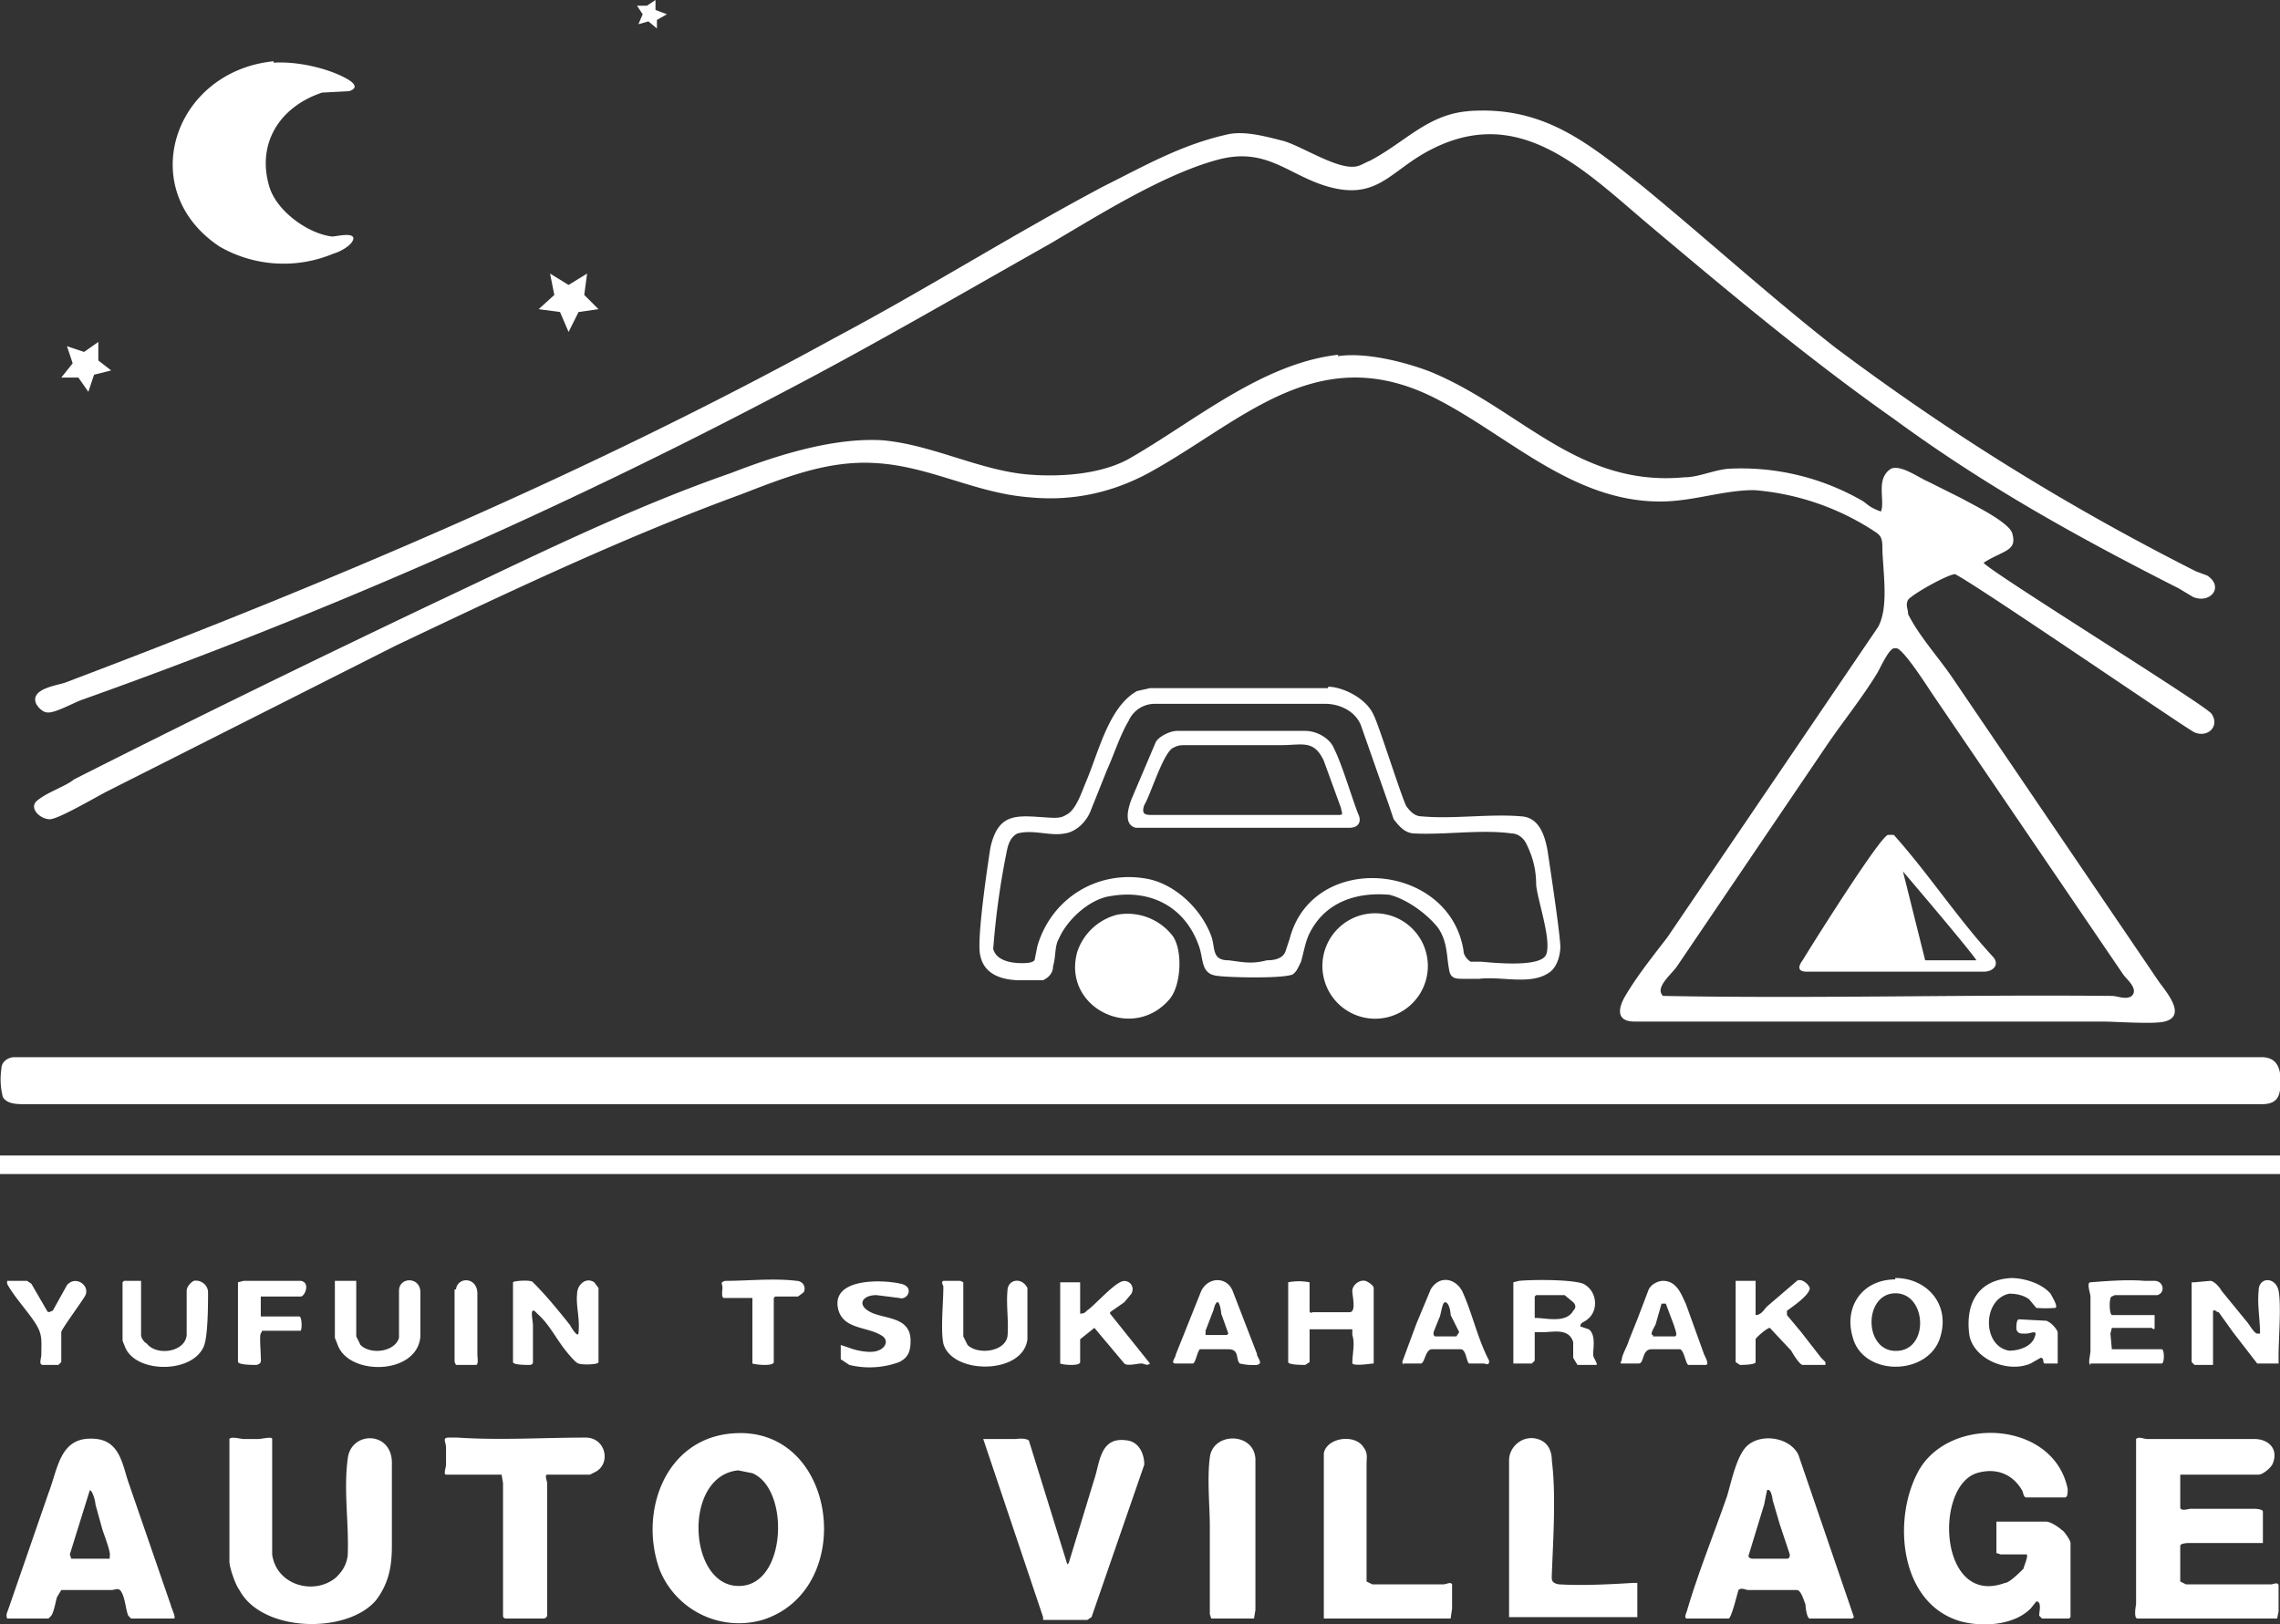
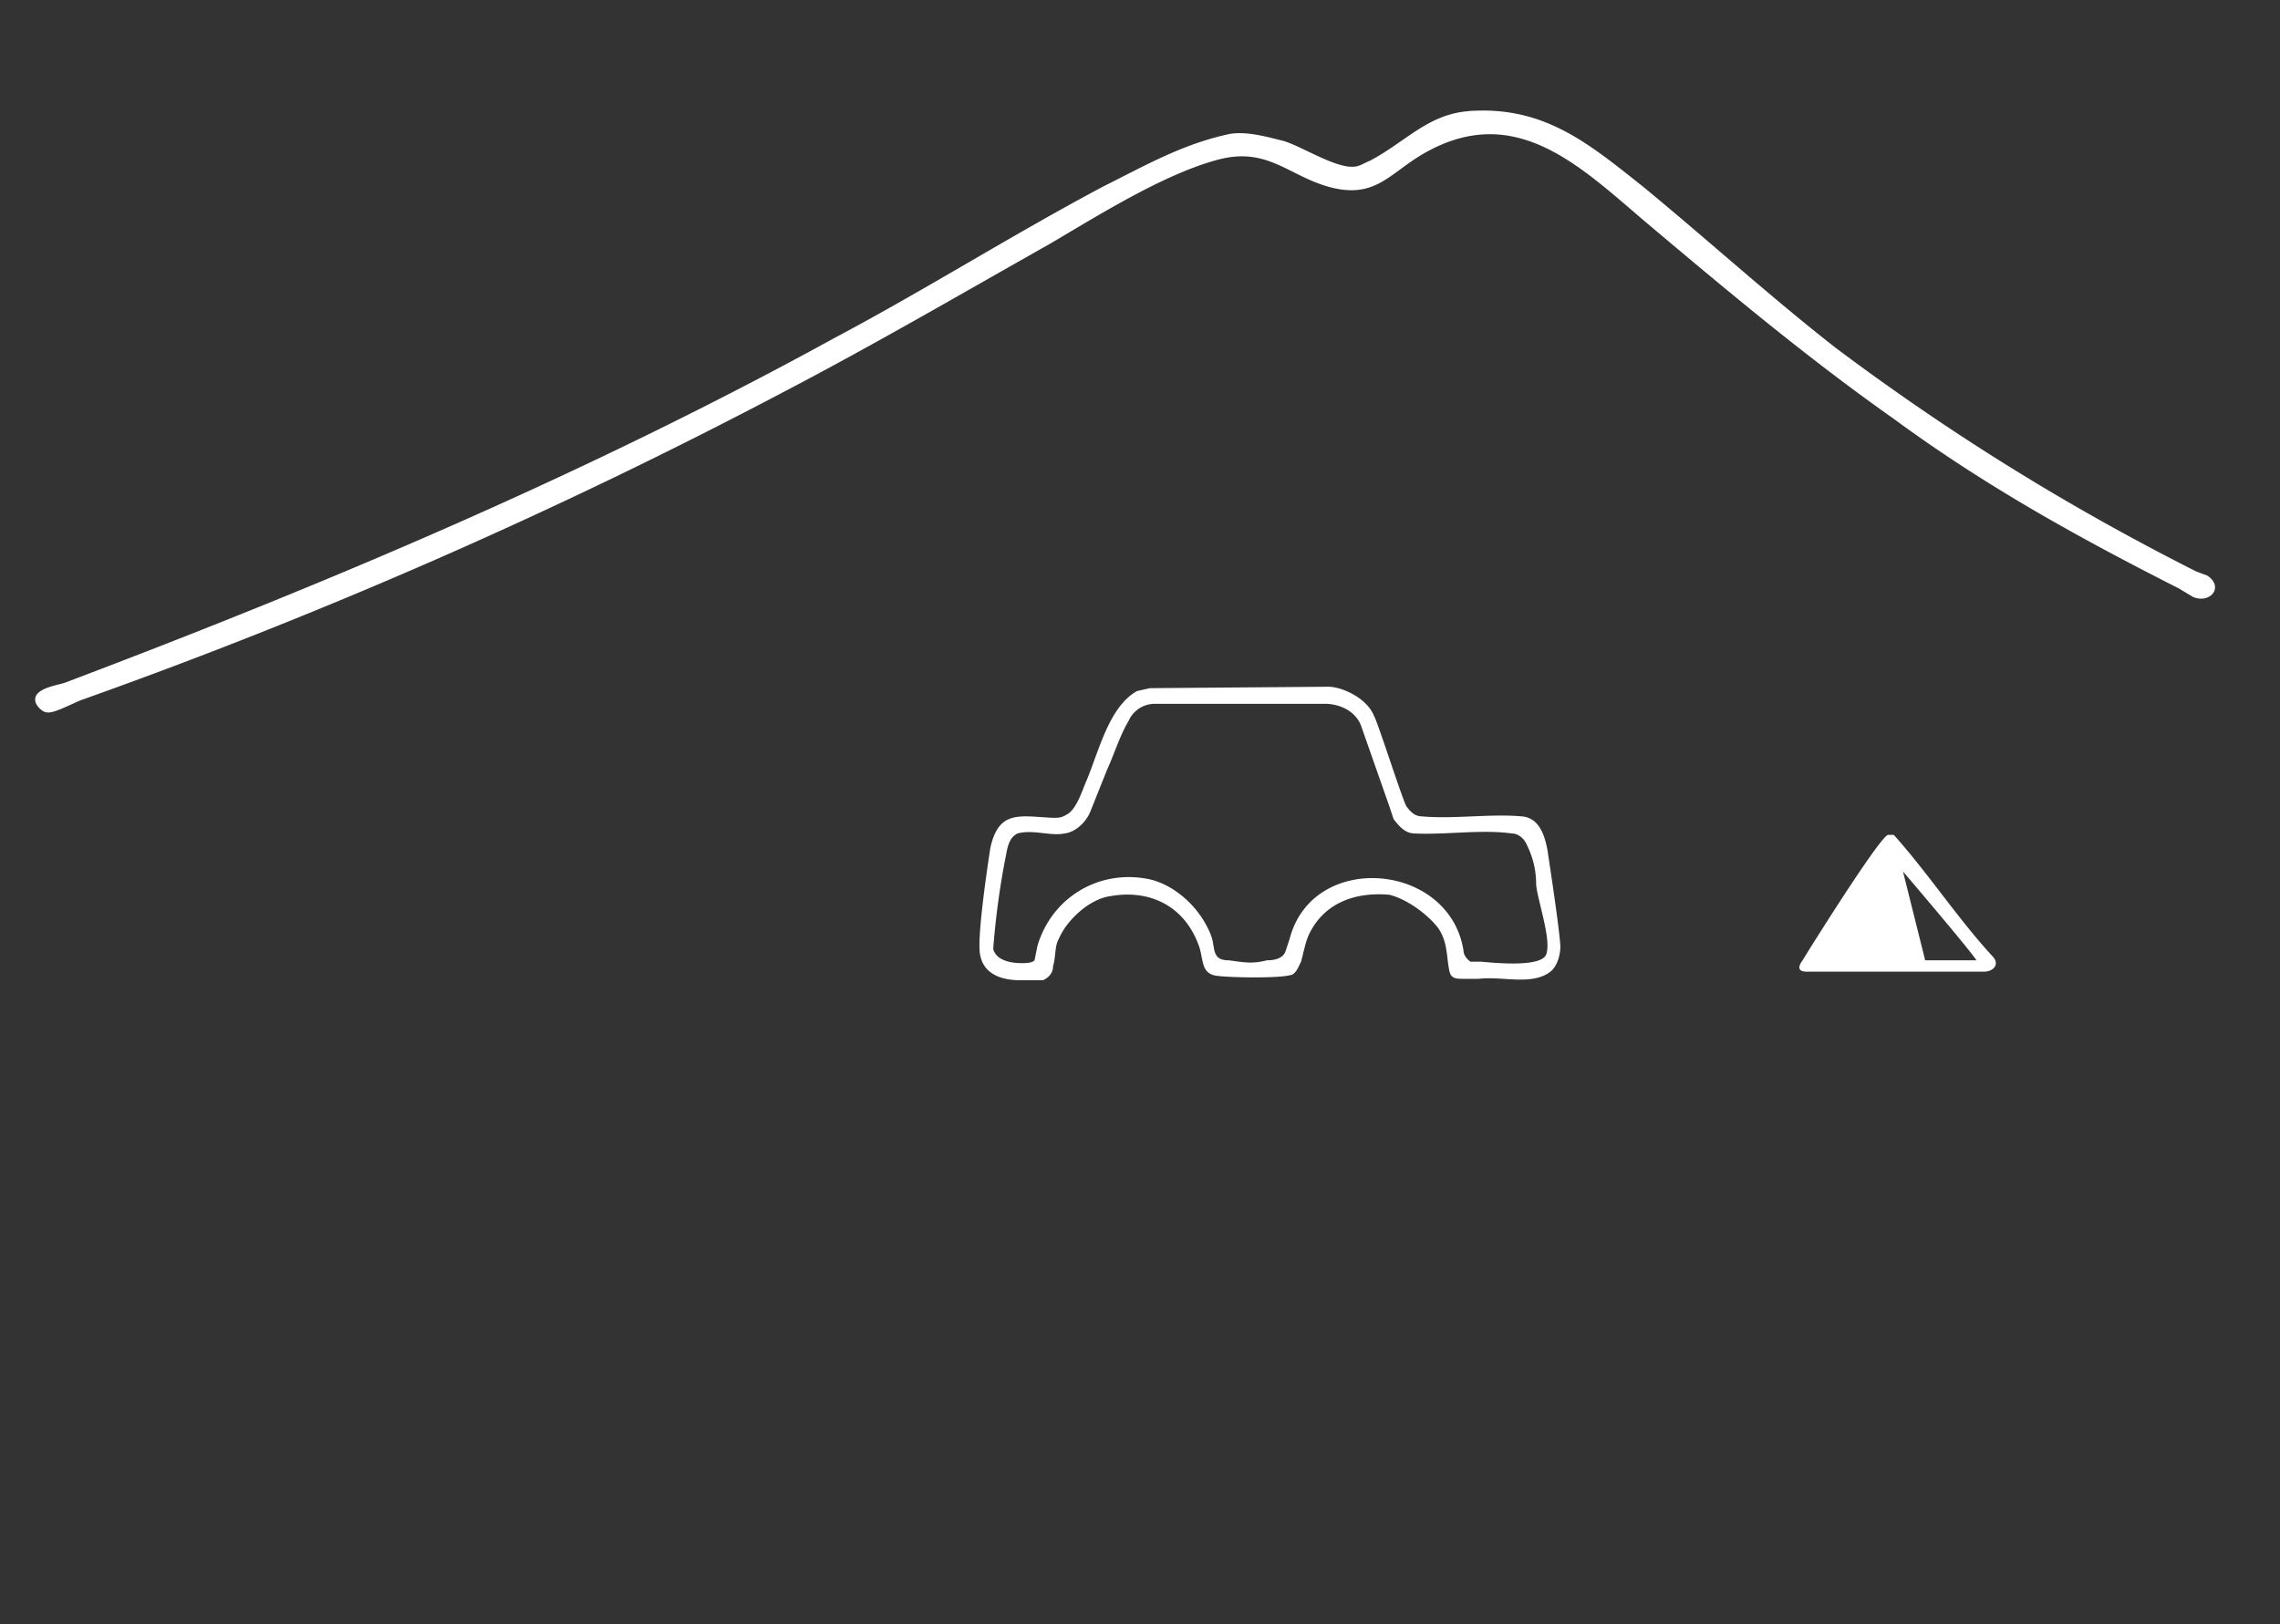
<svg xmlns="http://www.w3.org/2000/svg" width="160" height="114" fill="none">
  <rect width="100%" height="100%" fill="#333333" stroke="none" />
-   <path d="M1 74.2h157.7c1.4 0 1.4 1.3 1.3 2.3-.1.8-.6 1-1.3 1H1.8c-.6 0-1.3 0-1.6-.5a5 5 0 0 1-.1-2c0-.5.5-.8.9-.8Zm159 6.9H0v1.3h160v-1.3ZM19.2 4.4c1.5-.1 3.5.3 4.9 1 .4.2 1.3.7.4 1l-1.9.1c-3 1-4.6 3.6-3.7 6.6.5 1.7 2.7 3.3 4.4 3.5.3 0 1.4-.3 1.5.1 0 .5-1 1-1.4 1.1a9 9 0 0 1-8-.5c-6-4-3.2-12.3 3.8-13v.1ZM93.9 25c1.9-.3 4.7.4 6.5 1.1 6.3 2.6 10.3 8.1 17.8 7.4 1 0 2-.5 3.1-.6a17 17 0 0 1 9.3 2.2c.4.2.5.5 1.4.8.3-.8-.4-2.3.7-3 .7-.3 1.9.6 2.6.9l2.4 1.2c.7.4 3.2 1.6 3.5 2.4.4 1.3-.6 1.2-2 2.1.4.6 15.6 10 16 10.6.6.9-.3 1.7-1.2 1.3-.2 0-15.2-10.3-16.8-11.1-.5 0-3 1.4-3.3 1.8-.2.4 0 .6 0 1 .8 1.6 2.2 3.1 3.2 4.6l14.4 21.2c.5.7 2 2.4.4 2.8-.8.2-3.4 0-4.4 0h-32.8c-1.2 0-1.2-.8-.7-1.7.8-1.4 2-2.9 3-4.2L131.8 44c.7-1.3.4-3.4.3-5.3 0-.7 0-1-.4-1.3a18 18 0 0 0-8.6-3c-2.2 0-4.3.8-6.6.8-6.4 0-11-5-16.3-7.5-8-3.7-13.2 2-19.6 5.5-2.6 1.4-5.4 2-8.4 1.7-3.8-.3-7-2.2-10.8-2.4-3.3-.2-6.3 1-9.4 2.2-8.2 3-16.2 6.8-24.2 10.6L7.6 55.5c-.8.4-3.5 2-4.1 2-.7 0-1.5-.8-.9-1.3.7-.6 2-1 2.6-1.5 8.3-4.2 16.7-8.3 25.1-12.3 6.8-3.2 13.8-6.7 21-9.2 3.1-1.2 7.1-2.5 10.6-2.3 3.5.3 6.8 2.1 10.2 2.4 2.3.2 5.3 0 7.3-1.2 4.5-2.6 9.2-6.6 14.5-7.2Zm39 20.5c-.4.1-1 1.5-1.2 1.8-1.1 1.8-2.5 3.5-3.7 5.3l-10.3 15.2c-.4.6-1.6 1.5-1 2.1 10.6.2 21-.1 31.5 0 .4 0 1 .3 1.4 0 .5-.5-.4-1.2-.6-1.5l-13.4-19.7c-.4-.6-2-3.1-2.5-3.2h-.3Z" fill="#fff" />
-   <path d="M103 7.8c5.3-.4 8.4 2.2 12.3 5.3 4.5 3.7 8.9 7.7 13.5 11.3 8 6 16.2 11.1 25.3 15.7l.8.3c1.2.8.2 2-1 1.5l-1-.6c-7.1-3.6-13.6-7.2-20-11.9-6.1-4.3-11.7-9-17.4-13.8-4.7-4-9.3-8.6-15.8-4.7-2.3 1.4-3.3 3.1-6.5 2.2-2.8-.8-4.3-2.8-7.7-1.9-3.8 1-8.4 3.9-11.8 5.9-6.2 3.5-12.2 7-18.5 10.3A376.7 376.7 0 0 1 5.8 49.1c-.6.2-2 1-2.5.9-.3 0-.7-.4-.8-.7-.3-1 1.6-1.2 2.1-1.4 18.5-7 36.7-14.7 54-24.2C65 20.3 71 16.5 77.4 13.1c3-1.5 5.6-3 8.9-3.7 1.2-.2 2.6.2 3.8.5 1.3.4 3.6 1.9 4.9 1.8.4 0 .8-.3 1.1-.4 2.5-1.3 4.1-3.3 7-3.5Zm29.5 50.8h.4c2.5 2.8 4.5 5.9 7 8.6.4.5 0 1-.7 1h-12.4c-.7 0-.6-.4-.3-.8.6-1 5.5-8.8 6-8.8Zm1 2.4 1.6 6.4h3.6c-.6-.9-5.3-6.4-5.3-6.4ZM93.2 48.2c1 0 2.7.8 3.2 2 .3.5 2 5.9 2.3 6.4.3.4.6.7 1.1.7 2.2.2 4.8-.2 7 0 1.2.1 1.6 1.3 1.8 2.4.1.7.8 5.2.9 6.7 0 .6-.2 1.4-.7 1.8-1.3 1-3.4.3-5 .5h-1.1c-.5 0-.9 0-1-.6-.2-1-.1-2-.8-3-.8-1-2.2-2-3.4-2.3-2.3-.2-4.5.5-5.6 2.7-.3.6-.4 1.3-.6 2-.2.4-.3.7-.6.9-.8.3-4.5.2-5.2.1-1.3-.1-1-1.2-1.4-2.2-1-2.7-3.4-3.9-6.2-3.4-1.4.2-3 1.6-3.6 3-.3.5-.2 1.3-.4 1.9 0 .5-.3.8-.7 1h-1.6c-1.1 0-2.5-.3-2.8-1.7-.3-1 .5-6.3.7-7.6.6-2.7 2.1-2.2 4.4-2.1.3 0 .6 0 .9-.2.7-.3 1.1-1.6 1.4-2.3.9-2.1 1.6-5.3 3.6-6.4l.9-.2h12.5Zm-.1 1.2H81a2 2 0 0 0-1.8 1.2c-.6 1-1 2.3-1.5 3.4l-1.2 3c-.3.7-1 1.4-1.8 1.5-1 .2-2.2-.3-3.3 0-.6.3-.7 1-.8 1.5a55 55 0 0 0-.9 6.6c.2.8 1.2 1 2 1 .3 0 .7 0 .9-.2l.2-1c1-3.4 4.3-5.4 7.8-4.7 1.9.4 3.7 2.1 4.4 4 .3.8 0 1.7 1.2 1.7.9.1 1.6.3 2.7 0 .5 0 1.1-.1 1.3-.6l.3-.9c1.6-6.2 11.2-5.4 12.2.8 0 .3.2.6.5.8h.7c.3 0 4.2.5 4.6-.5.4-1-.6-3.8-.7-4.9 0-1-.2-1.9-.7-2.9-.2-.4-.6-.7-1-.7-2.1-.3-4.6.1-6.8 0-.7 0-1.1-.5-1.5-1l-.3-.9-2-5.7c-.4-1-1.5-1.5-2.5-1.5Z" fill="#fff" />
-   <path d="M96.5 71.5a3.7 3.7 0 1 0 0-7.4 3.7 3.7 0 0 0 0 7.4Zm-18.1-7.3a4 4 0 0 1 3.9 1.5c.7 1 .6 3.4-.2 4.4-2.6 3.1-7.6.6-6.5-3.3a4 4 0 0 1 2.8-2.6Zm4.2-12.9h9c.8 0 1.7.5 2 1.2.6 1.2 1.2 3.3 1.7 4.6.3.6 0 1-.6 1h-15c-.8-.2-.6-1.2-.3-2l1.7-4c.2-.4 1-.8 1.5-.8Zm.7 1c-.5 0-.6 0-1 .2-.7.4-1.6 3.4-2 4-.2.6 0 .7.5.7h13c.5 0 .4 0 .3-.5l-1.2-3.3c-.7-1.5-1.5-1.1-3-1.1h-6.6ZM46 0v.7l.8.3-.7.4V2l-.6-.5-.7.2.3-.7-.4-.6h.7L46 0ZM4.7 24.3l1.2.4 1-.7v1.3l.9.7-1.2.3-.4 1.2-.7-1H4.3l.8-1-.4-1.2Zm36.5-5.1-.2 1.5 1 1-1.4.2-.7 1.4-.6-1.4-1.5-.2 1.1-1-.3-1.5 1.3.8 1.3-.8Zm98.9 87.6h3.5c.3 0 .9.4 1.1.6.1 0 .6.7.6.9v5.2l-.1.1h-1.9l-.2-.2c0-.3.2-1-.2-1l-.4.5c-1.2 1.2-3.4 1.3-4.9.9-4.2-1.2-4.8-6.9-3.1-10.3 2-4.2 9.6-3.9 10.6 1 0 .3 0 .6-.2.6h-2.7c-.2 0-.2-.3-.3-.5-.7-1.2-1.9-1.6-3.2-1.2-3 1-2.6 9.4 2 7.7.3 0 1-.7 1.3-1 0-.1.4-1 .2-1h-1.8l-.3-.1v-2.2Zm-88.6-6.2c7.3-.5 8.7 11 2 13.1a6 6 0 0 1-7.2-3.5c-1.5-4.1.4-9.3 5.2-9.6Zm.3 2.6c-4 .4-3.5 8.5.3 8.1 3.1-.3 3.3-6.8.7-7.9l-1-.2Zm107 5.1h-5.2s-.6 0-.6.2v2.5l.4.2h6c.1 0 .5-.2.5.1v1.8l-.1.5H150c-.3 0-.1-1-.1-1V101c.2-.2.5 0 .8 0h7.5c1 0 1.7.7 1.3 1.7-.1.3-.7.8-1 .8H153v2.3c0 .3.6.1.7.1h4.5s.6 0 .6.2v2.2ZM16.1 101c.1-.2.8 0 1 0h1c.3 0 1-.2 1 0v8.1c.3 2.2 3 2.9 4.5 1.6.5-.5.7-.9.8-1.5.1-2.2-.3-4.6 0-6.8.2-2 3.2-2 3.1.4v5.7c0 1.4-.2 2.6-1.1 3.8-2 2.4-8 2.3-9.6-.7-.3-.4-.7-1.6-.7-2V101ZM.5 113.6c-.1-.3 0-.4.1-.7l2.8-8.1c.7-1.8.8-4.1 3.4-3.8 1.6.2 1.8 1.8 2.2 3l3 8.7c0 .1.4.9.2.9h-3l-.2-.2c-.2-.5-.2-1.2-.5-1.7-.2-.3-.4-.1-.7-.1H4.3l-.3.5c-.1.3-.2 1-.4 1.3l-.2.2h-3Zm4.5-4.2h2.7v-.2c.1-.2-.4-1.5-.5-1.8l-.5-1.8c0-.2-.2-1-.4-1l-1.4 4.5.1.3Zm113.4 4.2c-.3 0 0-.5 0-.6.8-2.7 1.9-5.4 2.8-8 .3-1 .7-3 1.5-3.6 1-.8 2.9-.5 3.5.7l3.9 11.4-.1.1h-3c-.2 0-.3-.8-.3-1-.1-.2-.3-1-.6-1h-3.4c-.2 0-.5-.2-.7 0-.1.3-.5 2-.7 2h-3Zm5.6-9-.2 1-1.1 3.6c0 .1.1.2.3.2h2.4c.2 0 .2-.2.2-.3l-.7-2.1-.5-1.7s-.1-.9-.4-.7Zm-50.8 8.9L69 101h2.2c.2 0 .7-.1 1 .1l2.7 8.7.1-.1 1.8-5.9c.4-1.2.4-3 2.3-2.7.8.1 1.2.9 1.2 1.7l-3.7 10.7-.3.2h-3.1Zm-41.9-10c-.2 0 0-.5 0-.7v-1.2c0-.4-.3-.7.2-.7h.6c3 .2 6 0 9 0 1.4 0 1.8 1.8.7 2.4l-.4.2h-3c-.2 0 0 .5 0 .6v9.2c0 .3-.2.3-.4.3h-2.5s-.2 0-.2-.2v-9.3l-.1-.6h-3.9Zm83.6 7.7v2.3h-9v-11c0-1 1-1.8 2-1.5.7.2 1 .8 1 1.5.3 2.4.1 5.4 0 8 0 .3-.1.6.5.7 1.6.1 3.6 0 5.2-.1h.3Zm-22-9.2c.2-1.1 2.2-1.4 2.8-.4.3.4.2.7.2 1.2v8.2l.4.2h5c.2 0 .5-.2.6 0v1.7l-.1.7h-8.9V102ZM85 113.6l-.1-.3v-6.1c0-1.5-.2-3.4 0-4.9.2-1.8 3.1-1.8 3.2.1V113l-.1.6h-3ZM154 90l1.1-.1c.3 0 .7.5.8.7l1.8 2.2c.1.1.5.8.7.8h.2c0-1-.2-2-.1-3 0-1 1.2-1 1.4 0 .2 1 0 3.4 0 4.5v.6h-1.5l-1.7-2.2-1-1.4c-.2 0-.2-.2-.4-.1v3.8H154l-.2-.2V90ZM36 90c0-.1 1.3-.2 1.4 0 1 1 1.8 2 2.6 3 .1.2.6 1 .6.5.1-1-.2-1.9-.1-2.7 0-.6.6-1.2 1.2-.8l.3.4v5.2c0 .2-1.2.2-1.4.1-.2 0-1-1-1.2-1.3-.5-.7-1-1.6-1.7-2.2-.6-.7-.3.5-.3.8v2.6c0 .2-.2.2-.3.2-.2 0-1.1 0-1.1-.2V90Zm70.2 0 .4-.1c1-.1 3.7-.1 4.5.2 1 .5 1.1 1.9.3 2.5-.2.2-.5.2-.5.5l.6.2c.5.4.3 1.3.3 1.8 0 .2.4.7.2.7h-1.3l-.3-.5v-1.1c-.3-1-1.4-.7-2.1-.7h-.6v2l-.2.2h-1.3v-5.8Zm1.5 2.5c.8 0 2.2.4 2.7-.5.2-.2.2-.4 0-.6l-.6-.5h-2l-.1.1v1.5Zm33.4-2.8c1 0 2.2.4 2.8 1.1.1.2.6 1 .3 1a9 9 0 0 1-1.3 0l-.5-.6c-.4-.3-.9-.4-1.4-.4-1.9.4-1.9 3.7 0 4 .7 0 1.6-.3 1.8-1 .2-.5-.3-.2-.6-.2h-.2c-.2 0-.4 0-.5-.3 0-.3 0-.7.2-.7l1.9.1c.3.1.7.5.8.8v2.2h-.9c-.2 0 0-.4-.3-.4l-.7.4c-1.6.7-4-.3-4.3-2-.3-2.2.6-3.9 3-4Zm-8.1 0c2.2 0 3.8 1.8 3.2 4-.7 2.9-5.5 3-6.2.1-.6-2.1.7-4 3-4Zm-.3 1.1c-2 .4-1.8 4.3.6 4 2.2-.3 1.8-4.4-.6-4ZM91.9 90v2c0 .1.1.2.2.1h2.6c.5 0 .2-1.1.2-1.5 0-.4.5-.8.9-.7.1 0 .6.3.6.5v5.3c-.2 0-1.3.2-1.5 0 0-.7.2-1.4 0-2v-.4h-3v2.3l-.3.2c-.2 0-1.2 0-1.2-.2V90a4 4 0 0 1 1.5 0Zm-16.1 0v2.2c.4 0 .4-.2.6-.3.6-.5 1.6-1.6 2.2-1.9.5-.3 1.1.2.8.8l-.5.6-1 .7v.1l2.8 3.5c-.2.2-.4 0-.6 0-.3 0-1 .2-1.2 0l-2.1-2.5-1 .8v1.6c0 .3-1.2.2-1.4.1V90h1.4Zm70.9 5.8c-.2-.1 0-.7 0-1V91c0-.2-.3-1 0-1 1.3-.1 2.6-.2 3.8-.1h.7c.6 0 .8.8.2 1h-3l-.2.1c-.2 0-.2 1.2 0 1.3h3v.9c0 .2-.2 0-.2 0h-2.8l-.1.4.1 1.1h3.5c.2 0 .2 1 0 1h-5ZM123.2 90v2.3c.4 0 .6-.4.8-.6l2.1-1.8c.3-.2.8.2.9.5 0 .5-1.2 1.3-1.6 1.6v.3l1 1.2 1.4 1.8.3.3v.2h-1.6c-.2 0-.7-.8-.8-1l-1.5-1.6c-.2 0-1 .7-1 .8v1.6c0 .2-1 .2-1.1.2l-.3-.2v-5.7h1.4ZM25 90v3.8l.3.6c.7.7 2.4.5 2.7-.5v-3.3c0-1 1.5-1 1.5.1v3.1c-.2 2.7-5 2.8-5.8.6l-.2-.5v-4H25Zm-16.3-.1h1.2v3.8c0 .2.2.5.4.6.7.9 2.7.6 2.8-.6v-3.1c0-.3.3-.6.5-.7.5-.1 1 .3 1 .8 0 .8 0 3.1-.3 3.8-.8 1.9-4.7 1.9-5.5.1l-.2-.5V90Zm57.5 0h1.2l.2.1v3.8l.3.6c.7.7 2.6.5 2.8-.6.1-1-.1-2.2 0-3.2 0-.8 1-1 1.4-.2V94c-.3 2.5-5.3 2.5-5.9.3-.2-1 0-2.8 0-4 0-.1-.2-.3 0-.4ZM59 94.4l.6.2c.5.2 1.5.4 2 .2.6-.2.8-.8.2-1.1-1-.6-2.7-.4-3-1.9-.4-2.1 3.1-2 4.4-1.7 1 .2.5 1.2-.1 1l-1.6-.2c-1 0-1.4.7-.4 1.2 1 .5 2.8.3 2.8 2 0 .8-.2 1.2-.8 1.5a6 6 0 0 1-3.5.2l-.6-.4v-1Zm28 1.3c-.3-.3 0-1-.8-1h-2c-.2.2-.3 1-.5 1h-1.2c-.4 0 0-.4 0-.6l1.8-4.5c.5-1 1.8-1 2.2 0l1.7 4.4c0 .3.5.7 0 .8a4 4 0 0 1-1.2-.1Zm-2.4-2h1.5l.1-.1-.5-1.4c0-.1-.1-.9-.3-.8-.2.2-.2.5-.3.7l-.5 1.3v.3Zm33.9 2.1c-.2 0-.3-1-.6-1.1h-2c-.7 0-.5 1-.9 1h-1.2c-.1 0-.1-.1 0-.2 0-.4.4-1 .5-1.4l.6-1.5.8-2.1c.2-.4.7-.6 1-.6 1 0 1.3 1 1.6 1.6l1.3 3.6s.4.7.1.7h-1.2Zm-2.5-2h1.5c.3 0 0-.6 0-.7l-.6-1.6h-.3l-.4 1.4c0 .1-.5.8-.2.8Zm-17.5 2-.1-.2 1-2.7 1-2.4c.6-1 1.7-.8 2.2.1.7 1.5 1.1 3.4 1.9 4.9 0 .4-.2.2-.4.2h-1c-.2-.1-.2-1-.6-1h-2c-.5 0-.5 1-.8 1h-1.2Zm2.2-2h1.5l.2-.3-.6-1.2c0-.2-.1-.9-.4-.9-.2 0-.3 1-.4 1.1l-.4 1v.2ZM21 93.4h-2.6l-.1.2c-.1.1 0 1.3 0 1.6 0 .3.1.5-.3.6-.3 0-1.2 0-1.3-.2V90l.4-.1h4c.7.1.3 1.1 0 1.1h-2.8v1.4H21c.2 0 .2.9.1 1ZM.5 89.9h1.4l.3.2L3.3 92c.1.2.3 0 .4 0l1-1.8c.6-.7 1.6 0 1.3.7-.2.4-1.7 2.4-1.7 2.6v2.1l-.2.2H3c-.3 0-.1-.5-.1-.7 0-1 .1-1.4-.4-2.2-.5-.8-1.6-2-2-2.8V90Zm52.3 5.8v-4.6h-2c-.2 0-.1-.6-.1-.7 0-.3-.2-.4.2-.5 1.6 0 3.4-.2 5 0 .4 0 .7.4.5.8l-.4.3h-1.6l-.1.1v4.5c0 .3-1.2.2-1.5.1ZM32 90.5c.1-.9 1.5-.9 1.5.3v4.3c0 .1.1.7-.1.7H32l-.1-.2v-5.1Z" fill="#fff" />
+   <path d="M103 7.8c5.3-.4 8.4 2.2 12.3 5.3 4.5 3.7 8.9 7.7 13.5 11.3 8 6 16.2 11.1 25.3 15.7l.8.3c1.2.8.2 2-1 1.5l-1-.6c-7.1-3.6-13.6-7.2-20-11.9-6.1-4.3-11.7-9-17.4-13.8-4.7-4-9.3-8.6-15.8-4.7-2.3 1.4-3.3 3.1-6.5 2.2-2.8-.8-4.3-2.8-7.7-1.9-3.8 1-8.4 3.9-11.8 5.9-6.2 3.5-12.2 7-18.5 10.3A376.7 376.7 0 0 1 5.8 49.1c-.6.2-2 1-2.5.9-.3 0-.7-.4-.8-.7-.3-1 1.6-1.2 2.1-1.4 18.5-7 36.7-14.7 54-24.2C65 20.3 71 16.5 77.4 13.1c3-1.5 5.6-3 8.9-3.7 1.2-.2 2.6.2 3.8.5 1.3.4 3.6 1.9 4.9 1.8.4 0 .8-.3 1.1-.4 2.5-1.3 4.1-3.3 7-3.5Zm29.5 50.8h.4c2.5 2.8 4.5 5.9 7 8.6.4.5 0 1-.7 1h-12.4c-.7 0-.6-.4-.3-.8.6-1 5.5-8.8 6-8.8Zm1 2.4 1.6 6.4h3.6c-.6-.9-5.3-6.4-5.3-6.4ZM93.2 48.2c1 0 2.7.8 3.2 2 .3.5 2 5.9 2.3 6.4.3.4.6.7 1.1.7 2.2.2 4.8-.2 7 0 1.2.1 1.6 1.3 1.8 2.4.1.7.8 5.2.9 6.7 0 .6-.2 1.4-.7 1.8-1.3 1-3.4.3-5 .5h-1.1c-.5 0-.9 0-1-.6-.2-1-.1-2-.8-3-.8-1-2.2-2-3.4-2.3-2.3-.2-4.5.5-5.6 2.7-.3.6-.4 1.3-.6 2-.2.4-.3.7-.6.9-.8.3-4.5.2-5.2.1-1.3-.1-1-1.2-1.4-2.2-1-2.7-3.4-3.9-6.2-3.4-1.4.2-3 1.6-3.6 3-.3.5-.2 1.3-.4 1.9 0 .5-.3.8-.7 1h-1.6c-1.1 0-2.5-.3-2.8-1.7-.3-1 .5-6.3.7-7.6.6-2.7 2.1-2.2 4.4-2.1.3 0 .6 0 .9-.2.7-.3 1.1-1.6 1.4-2.3.9-2.1 1.6-5.3 3.6-6.4l.9-.2Zm-.1 1.2H81a2 2 0 0 0-1.8 1.2c-.6 1-1 2.3-1.5 3.4l-1.2 3c-.3.7-1 1.4-1.8 1.5-1 .2-2.2-.3-3.3 0-.6.3-.7 1-.8 1.5a55 55 0 0 0-.9 6.6c.2.8 1.2 1 2 1 .3 0 .7 0 .9-.2l.2-1c1-3.4 4.3-5.4 7.8-4.7 1.9.4 3.7 2.1 4.4 4 .3.8 0 1.7 1.2 1.7.9.1 1.6.3 2.7 0 .5 0 1.1-.1 1.3-.6l.3-.9c1.6-6.2 11.2-5.4 12.2.8 0 .3.2.6.5.8h.7c.3 0 4.2.5 4.6-.5.4-1-.6-3.8-.7-4.9 0-1-.2-1.9-.7-2.9-.2-.4-.6-.7-1-.7-2.1-.3-4.6.1-6.8 0-.7 0-1.1-.5-1.5-1l-.3-.9-2-5.7c-.4-1-1.5-1.5-2.5-1.5Z" fill="#fff" />
</svg>